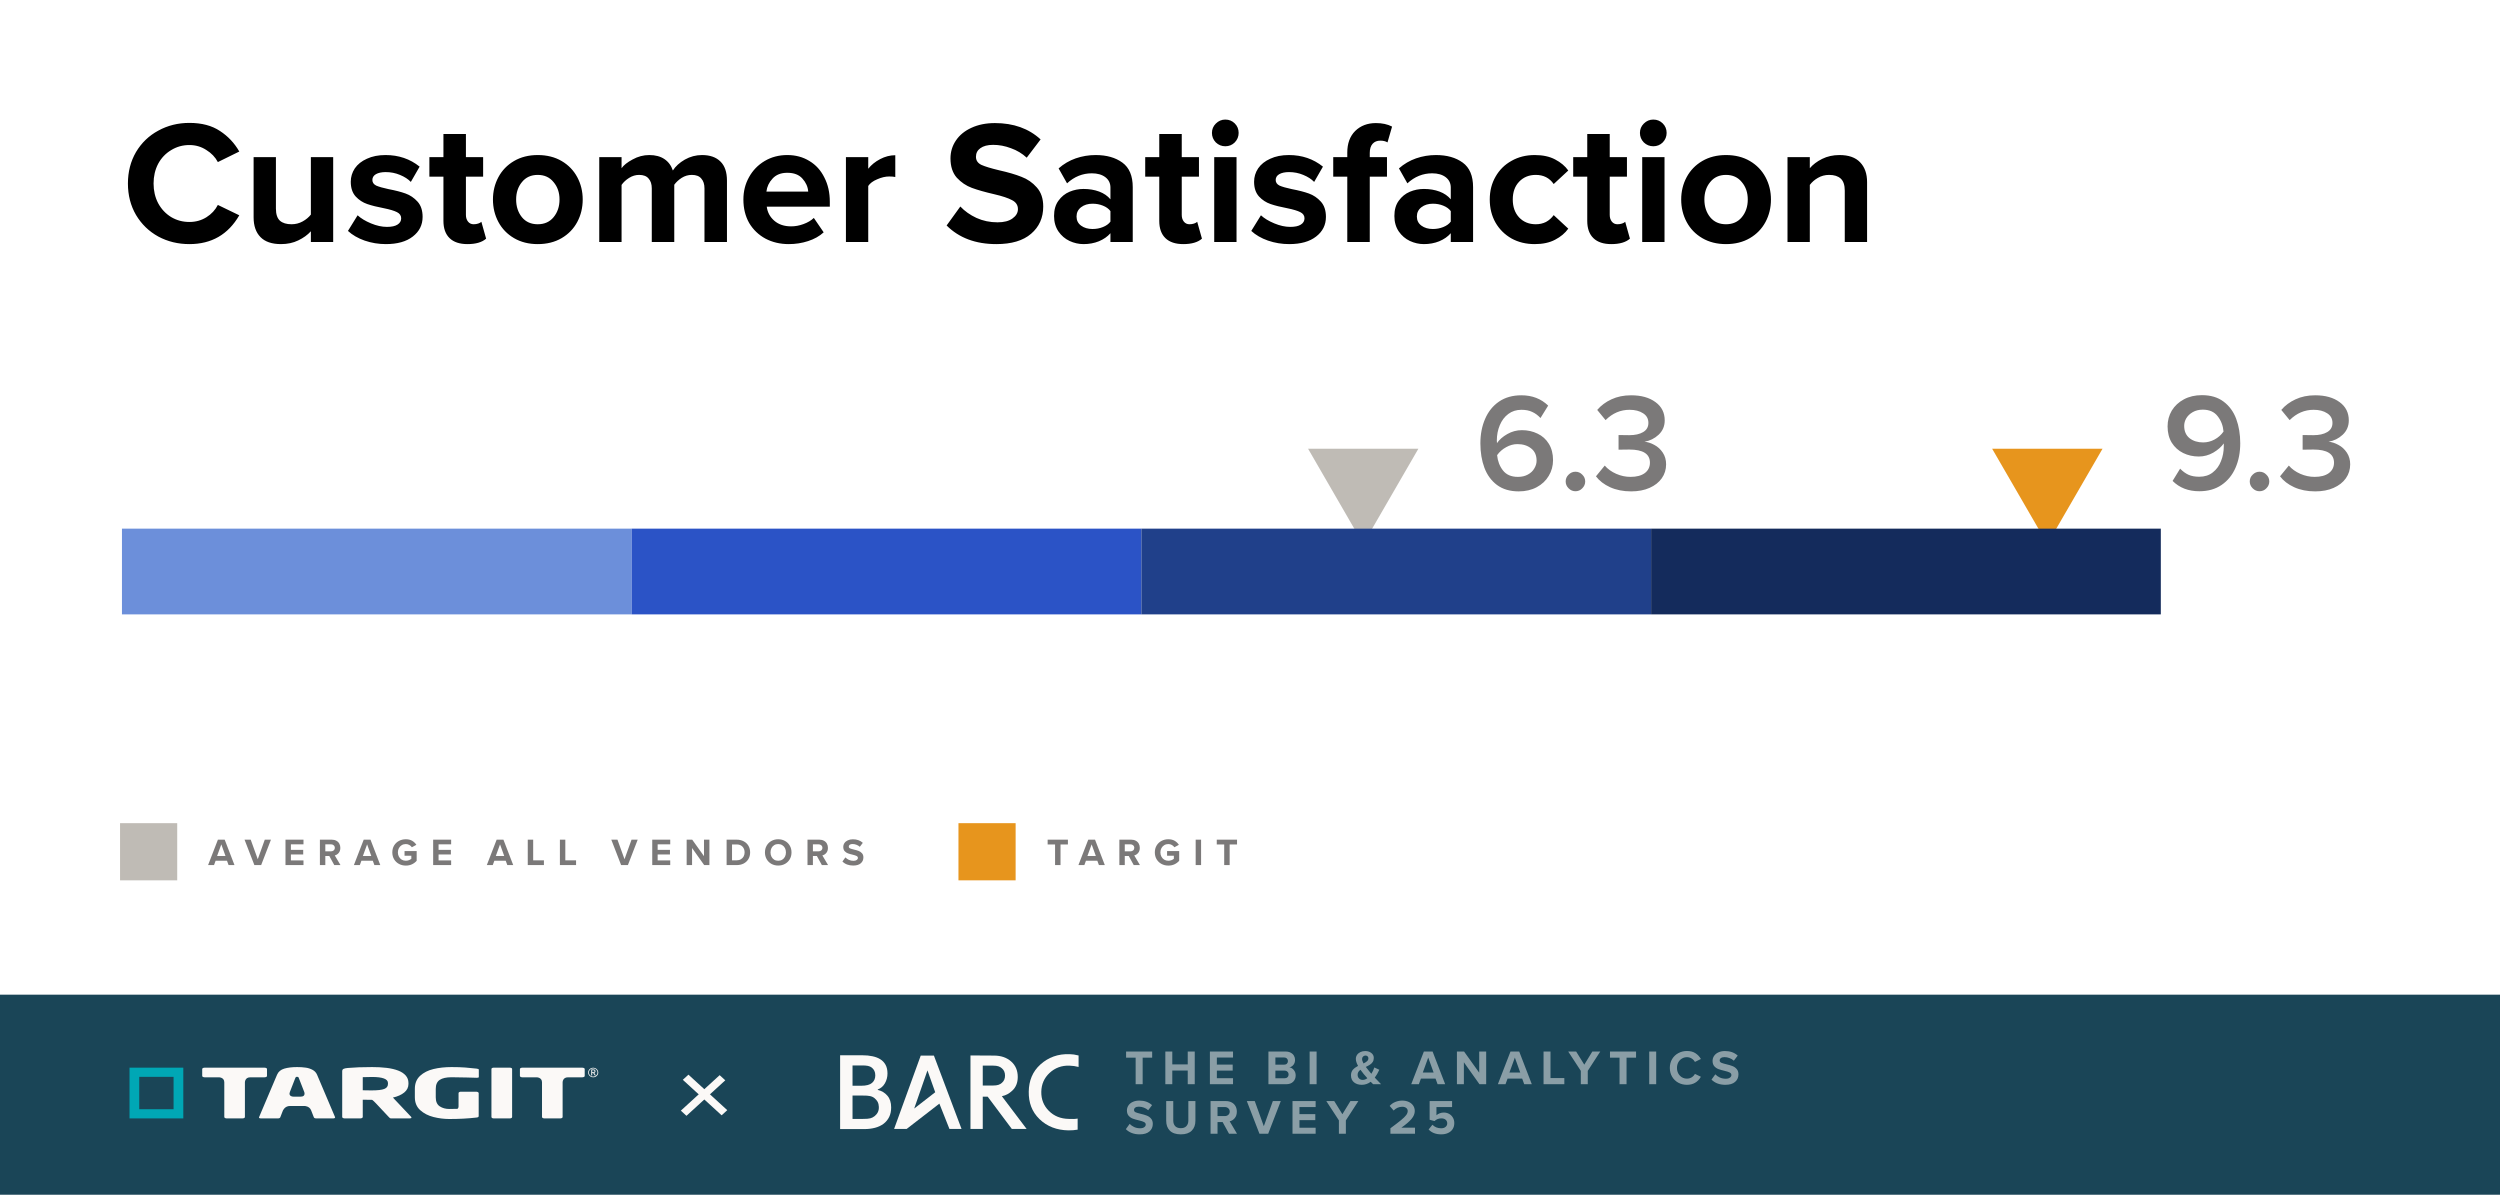
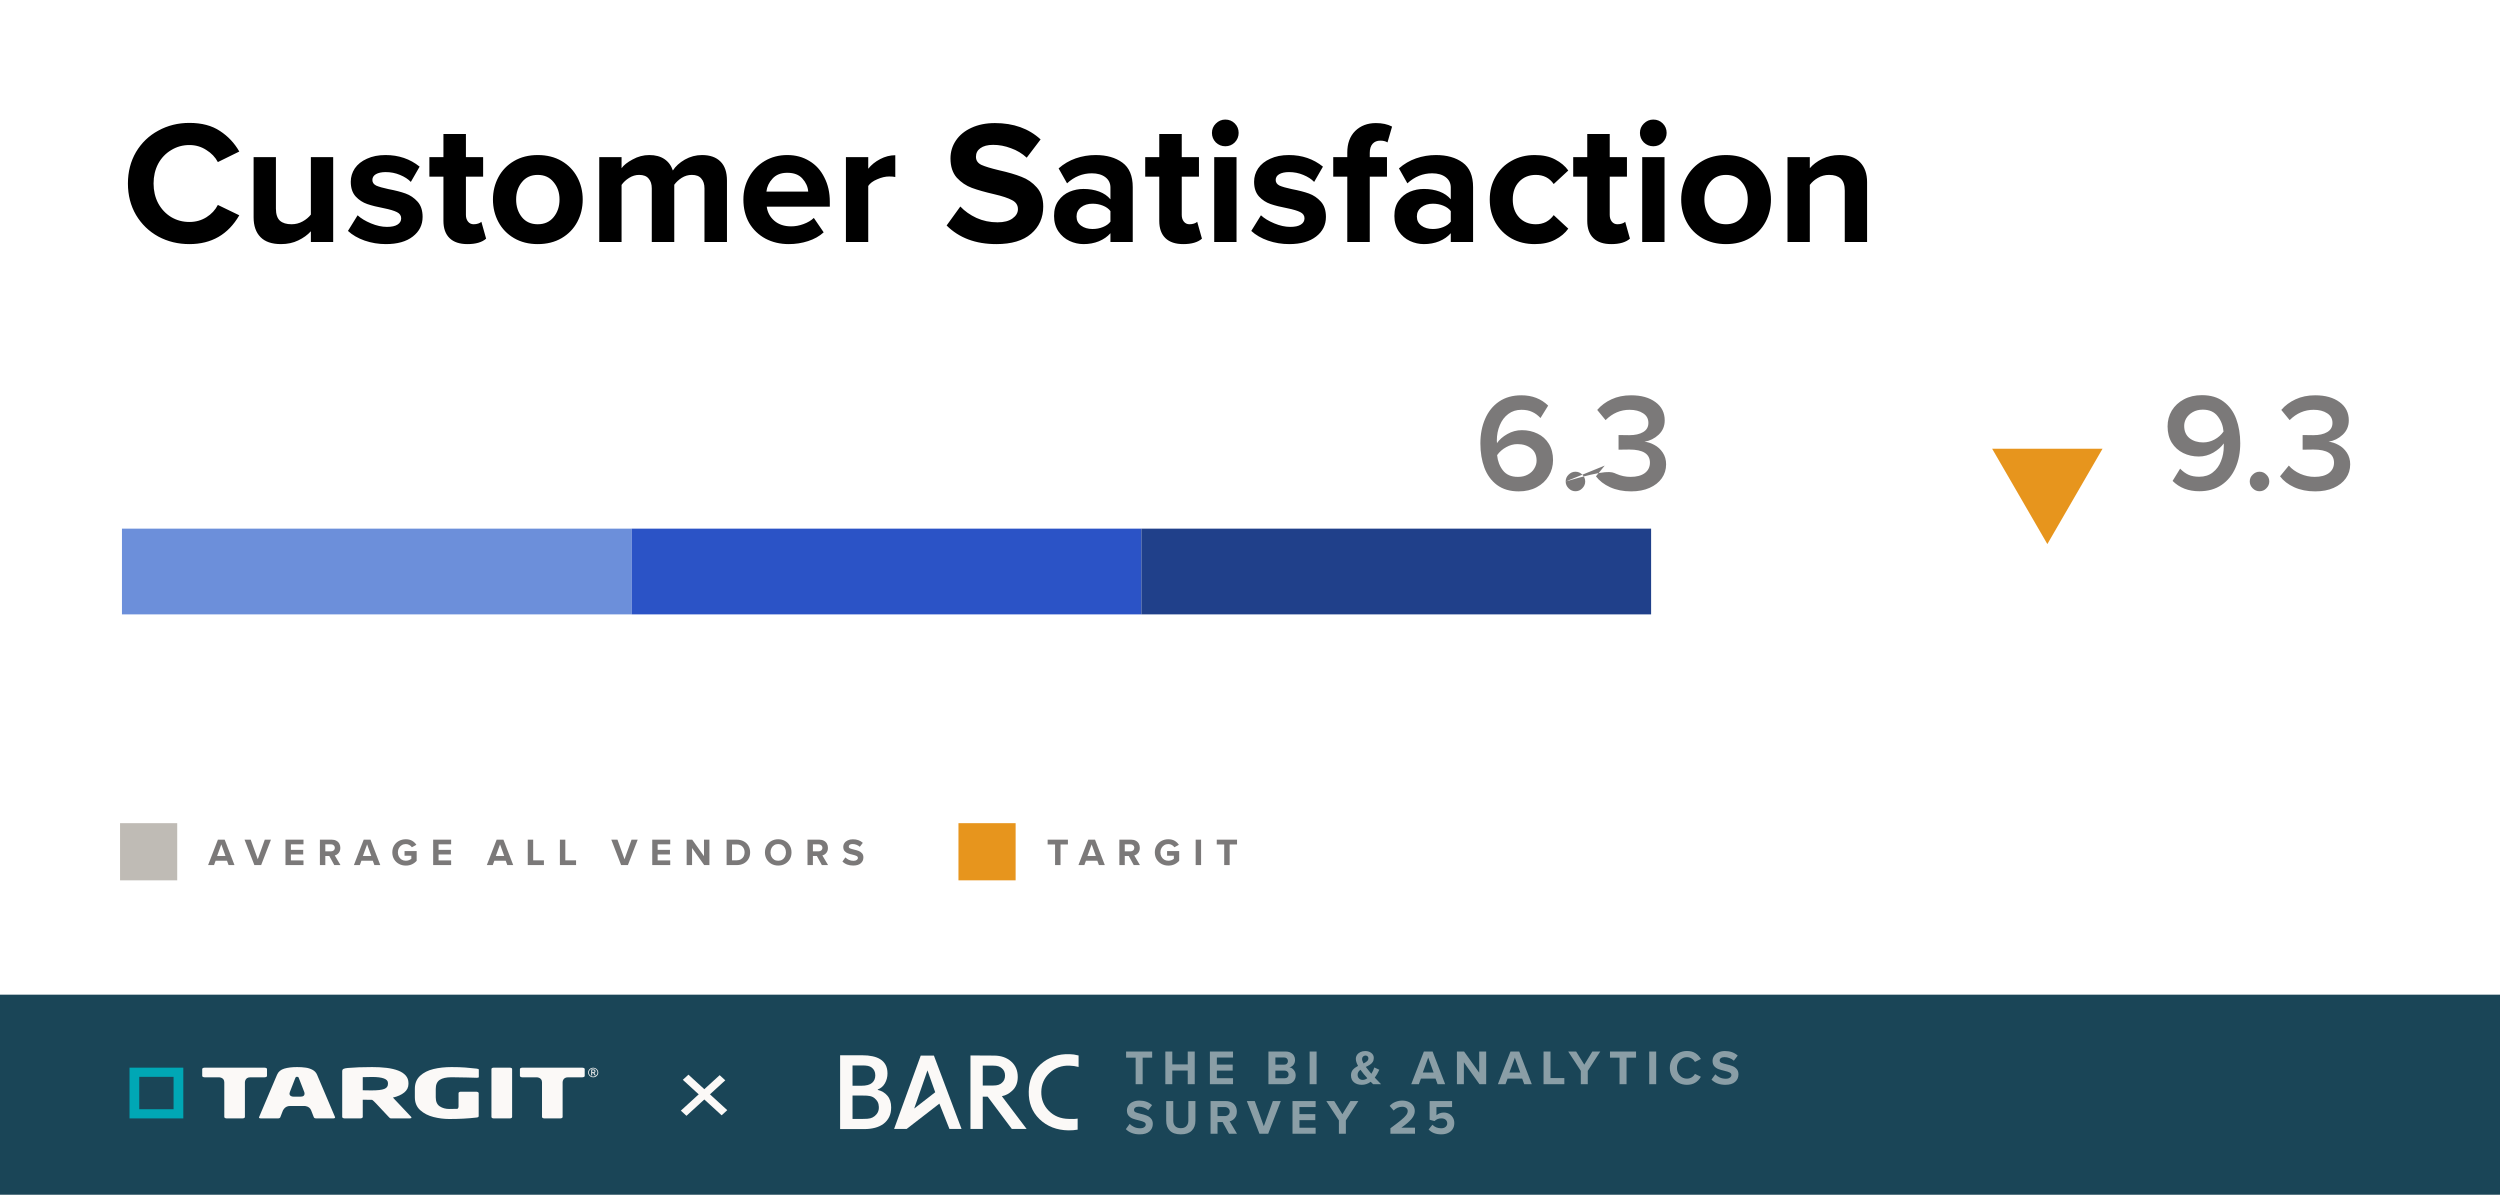
<svg xmlns="http://www.w3.org/2000/svg" width="1312" height="627" viewBox="0 0 1312 627" fill="none">
-   <rect width="1312" height="627" fill="white" />
  <path d="M1074.45 285.539L1045.48 235.499L1103.41 235.499L1074.45 285.539Z" fill="#E7951D" />
  <path d="M1144.13 245.948C1145.5 247.363 1146.96 248.437 1148.53 249.168C1150.09 249.852 1151.97 250.193 1154.16 250.193C1156.99 250.193 1159.36 249.437 1161.26 247.924C1163.21 246.412 1164.65 244.435 1165.58 241.996C1166.56 239.556 1167.04 236.945 1167.04 234.164V232.7C1165.77 234.506 1163.94 236.116 1161.55 237.531C1159.16 238.897 1156.63 239.58 1153.94 239.58C1150.97 239.58 1148.23 238.97 1145.74 237.75C1143.26 236.531 1141.26 234.725 1139.74 232.334C1138.28 229.943 1137.55 227.089 1137.55 223.771C1137.55 220.745 1138.28 217.989 1139.74 215.5C1141.26 213.011 1143.38 211.035 1146.11 209.571C1148.84 208.108 1151.99 207.376 1155.55 207.376C1160.14 207.376 1163.92 208.498 1166.9 210.742C1169.92 212.987 1172.14 216.012 1173.56 219.818C1174.97 223.624 1175.68 227.894 1175.68 232.627C1175.68 237.409 1174.85 241.703 1173.19 245.509C1171.53 249.315 1169.09 252.316 1165.87 254.511C1162.65 256.707 1158.75 257.805 1154.16 257.805C1148.45 257.805 1143.79 256 1140.18 252.389L1144.13 245.948ZM1166.9 226.479C1166.65 223.405 1165.63 220.721 1163.82 218.428C1162.07 216.134 1159.46 214.988 1155.99 214.988C1153.99 214.988 1152.23 215.427 1150.72 216.305C1149.26 217.135 1148.14 218.208 1147.35 219.526C1146.62 220.794 1146.26 222.112 1146.26 223.478C1146.26 226.308 1147.21 228.479 1149.11 229.992C1151.01 231.456 1153.38 232.188 1156.21 232.188C1158.31 232.188 1160.31 231.675 1162.21 230.651C1164.12 229.626 1165.68 228.235 1166.9 226.479ZM1180.67 252.682C1180.67 251.267 1181.18 250.071 1182.21 249.095C1183.23 248.071 1184.43 247.558 1185.79 247.558C1187.21 247.558 1188.41 248.071 1189.38 249.095C1190.41 250.071 1190.92 251.267 1190.92 252.682C1190.92 254.048 1190.41 255.243 1189.38 256.268C1188.41 257.293 1187.21 257.805 1185.79 257.805C1184.43 257.805 1183.23 257.293 1182.21 256.268C1181.18 255.243 1180.67 254.048 1180.67 252.682ZM1201.17 244.338C1202.74 246.143 1204.74 247.583 1207.18 248.656C1209.62 249.73 1212.13 250.266 1214.71 250.266C1217.89 250.266 1220.37 249.608 1222.18 248.29C1223.99 246.924 1224.89 245.094 1224.89 242.801C1224.89 238.214 1221.28 235.921 1214.06 235.921C1210.79 235.921 1208.91 235.945 1208.42 235.994V228.309C1209.01 228.357 1210.88 228.382 1214.06 228.382C1217.08 228.382 1219.5 227.845 1221.3 226.772C1223.16 225.698 1224.08 224.088 1224.08 221.941C1224.08 219.745 1223.16 218.062 1221.3 216.891C1219.45 215.671 1217.08 215.061 1214.2 215.061C1209.42 215.061 1205.22 216.866 1201.61 220.477L1197.22 215.134C1199.22 212.792 1201.71 210.938 1204.69 209.571C1207.71 208.156 1211.15 207.449 1215.01 207.449C1220.33 207.449 1224.6 208.644 1227.82 211.035C1231.04 213.377 1232.65 216.573 1232.65 220.623C1232.65 223.649 1231.57 226.162 1229.43 228.162C1227.33 230.114 1224.86 231.334 1222.03 231.822C1223.74 231.968 1225.47 232.529 1227.23 233.505C1228.99 234.432 1230.45 235.774 1231.62 237.531C1232.79 239.287 1233.38 241.337 1233.38 243.679C1233.38 246.412 1232.62 248.851 1231.11 250.998C1229.6 253.145 1227.45 254.829 1224.67 256.049C1221.94 257.268 1218.72 257.878 1215.01 257.878C1210.86 257.878 1207.18 257.146 1203.96 255.683C1200.78 254.219 1198.32 252.316 1196.56 249.974L1201.17 244.338Z" fill="#7B7979" />
-   <path d="M715.42 285.539L686.478 235.499L744.362 235.499L715.42 285.539Z" fill="#BFBBB5" />
-   <path d="M776.903 232.7C776.903 227.918 777.733 223.624 779.392 219.818C781.051 215.964 783.491 212.938 786.711 210.742C789.931 208.547 793.835 207.449 798.422 207.449C804.082 207.449 808.766 209.254 812.475 212.865L808.449 219.379C807.083 217.915 805.619 216.842 804.058 216.159C802.545 215.427 800.666 215.061 798.422 215.061C795.787 215.061 793.493 215.793 791.542 217.257C789.59 218.72 788.102 220.697 787.077 223.185C786.052 225.625 785.54 228.284 785.54 231.163C785.54 231.797 785.564 232.261 785.613 232.554C786.833 230.748 788.638 229.163 791.029 227.796C793.42 226.43 795.982 225.747 798.715 225.747C801.691 225.747 804.424 226.357 806.912 227.577C809.401 228.748 811.377 230.529 812.841 232.92C814.304 235.311 815.036 238.165 815.036 241.483C815.036 244.509 814.28 247.265 812.767 249.754C811.304 252.243 809.205 254.219 806.473 255.683C803.74 257.146 800.593 257.878 797.031 257.878C792.444 257.878 788.638 256.756 785.613 254.511C782.637 252.267 780.441 249.266 779.026 245.509C777.611 241.703 776.903 237.433 776.903 232.7ZM806.4 241.776C806.4 238.946 805.448 236.799 803.545 235.335C801.642 233.822 799.251 233.066 796.372 233.066C794.323 233.066 792.347 233.603 790.444 234.676C788.541 235.701 786.955 237.092 785.686 238.848C785.979 241.971 787.004 244.655 788.76 246.899C790.517 249.144 793.128 250.266 796.592 250.266C798.641 250.266 800.398 249.852 801.862 249.022C803.374 248.193 804.497 247.119 805.229 245.802C806.009 244.484 806.4 243.142 806.4 241.776ZM821.667 252.682C821.667 251.267 822.179 250.071 823.204 249.095C824.228 248.071 825.424 247.558 826.79 247.558C828.205 247.558 829.401 248.071 830.376 249.095C831.401 250.071 831.913 251.267 831.913 252.682C831.913 254.048 831.401 255.243 830.376 256.268C829.401 257.293 828.205 257.805 826.79 257.805C825.424 257.805 824.228 257.293 823.204 256.268C822.179 255.243 821.667 254.048 821.667 252.682ZM842.169 244.338C843.73 246.143 845.731 247.583 848.171 248.656C850.61 249.73 853.123 250.266 855.71 250.266C858.881 250.266 861.37 249.608 863.175 248.29C864.981 246.924 865.883 245.094 865.883 242.801C865.883 238.214 862.272 235.921 855.051 235.921C851.782 235.921 849.903 235.945 849.415 235.994V228.309C850.001 228.357 851.879 228.382 855.051 228.382C858.076 228.382 860.491 227.845 862.297 226.772C864.151 225.698 865.078 224.088 865.078 221.941C865.078 219.745 864.151 218.062 862.297 216.891C860.443 215.671 858.076 215.061 855.197 215.061C850.415 215.061 846.219 216.866 842.608 220.477L838.217 215.134C840.217 212.792 842.706 210.938 845.682 209.571C848.707 208.156 852.148 207.449 856.002 207.449C861.321 207.449 865.591 208.644 868.811 211.035C872.031 213.377 873.642 216.573 873.642 220.623C873.642 223.649 872.568 226.162 870.421 228.162C868.323 230.114 865.859 231.334 863.029 231.822C864.737 231.968 866.469 232.529 868.225 233.505C869.982 234.432 871.446 235.774 872.617 237.531C873.788 239.287 874.374 241.337 874.374 243.679C874.374 246.412 873.617 248.851 872.105 250.998C870.592 253.145 868.445 254.829 865.664 256.049C862.931 257.268 859.711 257.878 856.002 257.878C851.855 257.878 848.171 257.146 844.95 255.683C841.779 254.219 839.314 252.316 837.558 249.974L842.169 244.338Z" fill="#7B7979" />
+   <path d="M776.903 232.7C776.903 227.918 777.733 223.624 779.392 219.818C781.051 215.964 783.491 212.938 786.711 210.742C789.931 208.547 793.835 207.449 798.422 207.449C804.082 207.449 808.766 209.254 812.475 212.865L808.449 219.379C807.083 217.915 805.619 216.842 804.058 216.159C802.545 215.427 800.666 215.061 798.422 215.061C795.787 215.061 793.493 215.793 791.542 217.257C789.59 218.72 788.102 220.697 787.077 223.185C786.052 225.625 785.54 228.284 785.54 231.163C785.54 231.797 785.564 232.261 785.613 232.554C786.833 230.748 788.638 229.163 791.029 227.796C793.42 226.43 795.982 225.747 798.715 225.747C801.691 225.747 804.424 226.357 806.912 227.577C809.401 228.748 811.377 230.529 812.841 232.92C814.304 235.311 815.036 238.165 815.036 241.483C815.036 244.509 814.28 247.265 812.767 249.754C811.304 252.243 809.205 254.219 806.473 255.683C803.74 257.146 800.593 257.878 797.031 257.878C792.444 257.878 788.638 256.756 785.613 254.511C782.637 252.267 780.441 249.266 779.026 245.509C777.611 241.703 776.903 237.433 776.903 232.7ZM806.4 241.776C806.4 238.946 805.448 236.799 803.545 235.335C801.642 233.822 799.251 233.066 796.372 233.066C794.323 233.066 792.347 233.603 790.444 234.676C788.541 235.701 786.955 237.092 785.686 238.848C785.979 241.971 787.004 244.655 788.76 246.899C790.517 249.144 793.128 250.266 796.592 250.266C798.641 250.266 800.398 249.852 801.862 249.022C803.374 248.193 804.497 247.119 805.229 245.802C806.009 244.484 806.4 243.142 806.4 241.776ZM821.667 252.682C821.667 251.267 822.179 250.071 823.204 249.095C824.228 248.071 825.424 247.558 826.79 247.558C828.205 247.558 829.401 248.071 830.376 249.095C831.401 250.071 831.913 251.267 831.913 252.682C831.913 254.048 831.401 255.243 830.376 256.268C829.401 257.293 828.205 257.805 826.79 257.805C825.424 257.805 824.228 257.293 823.204 256.268C822.179 255.243 821.667 254.048 821.667 252.682ZC843.73 246.143 845.731 247.583 848.171 248.656C850.61 249.73 853.123 250.266 855.71 250.266C858.881 250.266 861.37 249.608 863.175 248.29C864.981 246.924 865.883 245.094 865.883 242.801C865.883 238.214 862.272 235.921 855.051 235.921C851.782 235.921 849.903 235.945 849.415 235.994V228.309C850.001 228.357 851.879 228.382 855.051 228.382C858.076 228.382 860.491 227.845 862.297 226.772C864.151 225.698 865.078 224.088 865.078 221.941C865.078 219.745 864.151 218.062 862.297 216.891C860.443 215.671 858.076 215.061 855.197 215.061C850.415 215.061 846.219 216.866 842.608 220.477L838.217 215.134C840.217 212.792 842.706 210.938 845.682 209.571C848.707 208.156 852.148 207.449 856.002 207.449C861.321 207.449 865.591 208.644 868.811 211.035C872.031 213.377 873.642 216.573 873.642 220.623C873.642 223.649 872.568 226.162 870.421 228.162C868.323 230.114 865.859 231.334 863.029 231.822C864.737 231.968 866.469 232.529 868.225 233.505C869.982 234.432 871.446 235.774 872.617 237.531C873.788 239.287 874.374 241.337 874.374 243.679C874.374 246.412 873.617 248.851 872.105 250.998C870.592 253.145 868.445 254.829 865.664 256.049C862.931 257.268 859.711 257.878 856.002 257.878C851.855 257.878 848.171 257.146 844.95 255.683C841.779 254.219 839.314 252.316 837.558 249.974L842.169 244.338Z" fill="#7B7979" />
  <path d="M99.399 128.106C93.437 128.106 87.999 126.785 83.082 124.142C78.166 121.438 74.263 117.659 71.375 112.804C68.548 107.949 67.134 102.448 67.134 96.303C67.134 90.157 68.548 84.657 71.375 79.802C74.263 74.947 78.166 71.198 83.082 68.555C87.999 65.851 93.437 64.499 99.399 64.499C105.851 64.499 111.198 65.913 115.439 68.74C119.679 71.505 123.059 75.1 125.579 79.525L114.332 85.056C112.98 82.475 110.952 80.355 108.248 78.696C105.606 76.975 102.656 76.115 99.399 76.115C95.896 76.115 92.7 77.006 89.811 78.788C86.923 80.509 84.649 82.905 82.99 85.978C81.392 89.051 80.593 92.493 80.593 96.303C80.593 100.113 81.392 103.555 82.99 106.627C84.649 109.7 86.923 112.128 89.811 113.91C92.7 115.631 95.896 116.491 99.399 116.491C102.717 116.491 105.698 115.661 108.34 114.002C110.983 112.343 112.98 110.192 114.332 107.549L125.579 112.988C119.741 123.067 111.014 128.106 99.399 128.106ZM163.146 121.377C161.425 123.282 159.213 124.88 156.509 126.17C153.866 127.461 150.855 128.106 147.475 128.106C142.681 128.106 139.086 126.877 136.689 124.419C134.292 121.961 133.094 118.519 133.094 114.094V82.475H144.801V109.485C144.801 112.435 145.508 114.555 146.922 115.846C148.335 117.075 150.363 117.689 153.006 117.689C155.095 117.689 157.031 117.198 158.813 116.214C160.596 115.231 162.04 114.033 163.146 112.619V82.475H174.853V127H163.146V121.377ZM187.676 112.988C189.397 114.586 191.732 115.999 194.682 117.229C197.632 118.458 200.428 119.072 203.071 119.072C205.529 119.072 207.373 118.673 208.602 117.874C209.893 117.075 210.538 115.969 210.538 114.555C210.538 113.142 209.8 112.066 208.325 111.329C206.85 110.591 204.607 109.915 201.596 109.301C198.032 108.625 195.082 107.887 192.746 107.088C190.411 106.289 188.383 104.968 186.662 103.124C184.941 101.219 184.081 98.638 184.081 95.381C184.081 92.861 184.788 90.526 186.201 88.375C187.676 86.224 189.796 84.534 192.562 83.305C195.327 82.014 198.585 81.369 202.333 81.369C209.217 81.369 215.178 83.397 220.217 87.453L215.608 95.473C214.194 93.998 212.289 92.769 209.893 91.786C207.557 90.802 205.068 90.311 202.426 90.311C200.275 90.311 198.554 90.68 197.263 91.417C196.034 92.154 195.42 93.168 195.42 94.459C195.42 95.75 196.096 96.733 197.448 97.409C198.861 98.023 201.012 98.638 203.901 99.253C207.465 99.929 210.446 100.697 212.842 101.557C215.239 102.418 217.329 103.831 219.111 105.798C220.893 107.764 221.784 110.438 221.784 113.818C221.784 118.058 220.063 121.5 216.622 124.142C213.242 126.785 208.541 128.106 202.518 128.106C198.646 128.106 194.928 127.492 191.364 126.263C187.861 125.033 184.941 123.343 182.606 121.192L187.676 112.988ZM245.343 128.106C241.225 128.106 238.091 127.061 235.94 124.972C233.789 122.882 232.714 119.871 232.714 115.938V92.708H225.339V82.475H232.714V70.307H244.513V82.475H253.547V92.708H244.513V112.804C244.513 114.217 244.882 115.385 245.62 116.307C246.357 117.229 247.34 117.689 248.569 117.689C249.43 117.689 250.229 117.567 250.966 117.321C251.704 117.075 252.257 116.768 252.626 116.399L255.115 125.249C252.964 127.154 249.706 128.106 245.343 128.106ZM282.206 128.106C277.474 128.106 273.326 127.061 269.762 124.972C266.197 122.882 263.462 120.055 261.557 116.491C259.652 112.927 258.7 108.993 258.7 104.691C258.7 100.451 259.652 96.549 261.557 92.984C263.462 89.42 266.197 86.593 269.762 84.503C273.326 82.414 277.474 81.369 282.206 81.369C287 81.369 291.179 82.414 294.744 84.503C298.308 86.593 301.043 89.42 302.948 92.984C304.853 96.549 305.806 100.451 305.806 104.691C305.806 108.993 304.853 112.927 302.948 116.491C301.043 120.055 298.308 122.882 294.744 124.972C291.179 127.061 287 128.106 282.206 128.106ZM282.206 117.689C285.709 117.689 288.475 116.46 290.503 114.002C292.593 111.482 293.637 108.379 293.637 104.691C293.637 101.066 292.593 98.023 290.503 95.565C288.475 93.046 285.709 91.786 282.206 91.786C278.704 91.786 275.938 93.046 273.91 95.565C271.882 98.023 270.868 101.066 270.868 104.691C270.868 108.379 271.882 111.482 273.91 114.002C275.938 116.46 278.704 117.689 282.206 117.689ZM369.709 98.884C369.709 96.671 369.156 94.951 368.05 93.722C367.005 92.431 365.346 91.786 363.072 91.786C361.167 91.786 359.385 92.308 357.725 93.353C356.127 94.398 354.837 95.596 353.854 96.948V127H342.054V98.884C342.054 96.671 341.501 94.951 340.395 93.722C339.35 92.431 337.691 91.786 335.417 91.786C333.573 91.786 331.822 92.308 330.162 93.353C328.503 94.398 327.182 95.627 326.198 97.04V127H314.491V82.475H326.198V88.283C327.305 86.685 329.24 85.148 332.006 83.674C334.771 82.137 337.691 81.369 340.763 81.369C343.959 81.369 346.602 82.076 348.691 83.489C350.781 84.903 352.256 86.9 353.116 89.481C354.53 87.269 356.619 85.364 359.385 83.766C362.212 82.168 365.223 81.369 368.419 81.369C372.598 81.369 375.824 82.506 378.098 84.78C380.372 86.992 381.509 90.341 381.509 94.828V127H369.709V98.884ZM390.134 104.691C390.134 100.39 391.117 96.487 393.084 92.984C395.05 89.42 397.785 86.593 401.288 84.503C404.791 82.414 408.755 81.369 413.18 81.369C417.543 81.369 421.415 82.414 424.795 84.503C428.175 86.531 430.787 89.42 432.63 93.168C434.536 96.856 435.488 101.096 435.488 105.89V108.471H402.394C402.763 111.421 404.084 113.879 406.358 115.846C408.632 117.812 411.582 118.796 415.208 118.796C417.359 118.796 419.51 118.396 421.661 117.597C423.873 116.798 425.686 115.723 427.099 114.371L432.262 121.93C430.049 123.958 427.315 125.494 424.057 126.539C420.862 127.584 417.482 128.106 413.917 128.106C409.431 128.106 405.375 127.154 401.749 125.249C398.123 123.282 395.265 120.547 393.176 117.044C391.148 113.48 390.134 109.362 390.134 104.691ZM413.18 90.68C409.861 90.68 407.28 91.694 405.436 93.722C403.593 95.688 402.517 97.962 402.21 100.543H424.15C423.965 98.023 422.951 95.75 421.107 93.722C419.325 91.694 416.683 90.68 413.18 90.68ZM443.945 82.475H455.652V88.559C457.25 86.531 459.339 84.841 461.92 83.489C464.502 82.137 467.144 81.461 469.848 81.461V92.892C469.049 92.708 467.974 92.615 466.622 92.615C464.655 92.615 462.566 93.107 460.353 94.09C458.141 95.012 456.574 96.18 455.652 97.593V127H443.945V82.475ZM503.976 108.379C506.311 110.837 509.138 112.834 512.457 114.371C515.837 115.907 519.524 116.675 523.519 116.675C526.899 116.675 529.511 115.999 531.354 114.647C533.259 113.295 534.212 111.667 534.212 109.762C534.212 107.672 533.198 106.105 531.17 105.06C529.142 103.954 526.008 102.909 521.767 101.926C516.974 100.82 513.071 99.714 510.06 98.607C507.049 97.501 504.406 95.719 502.132 93.261C499.92 90.741 498.813 87.361 498.813 83.121C498.813 79.679 499.766 76.545 501.671 73.718C503.576 70.891 506.28 68.678 509.783 67.081C513.348 65.421 517.465 64.591 522.136 64.591C531.907 64.591 539.897 67.449 546.104 73.165L538.821 82.752C536.424 80.539 533.659 78.88 530.525 77.774C527.452 76.606 524.348 76.022 521.214 76.022C518.326 76.022 516.083 76.606 514.485 77.774C512.948 78.88 512.18 80.386 512.18 82.291C512.18 84.196 513.133 85.609 515.038 86.531C516.943 87.392 520.077 88.344 524.441 89.389C529.111 90.434 532.983 91.571 536.056 92.8C539.19 93.967 541.863 95.811 544.076 98.331C546.35 100.85 547.487 104.2 547.487 108.379C547.487 114.279 545.366 119.041 541.126 122.667C536.947 126.293 530.863 128.106 522.873 128.106C511.996 128.106 503.3 124.849 496.785 118.335L503.976 108.379ZM582.757 122.391C581.221 124.173 579.193 125.587 576.673 126.631C574.215 127.615 571.541 128.106 568.653 128.106C566.133 128.106 563.675 127.553 561.278 126.447C558.943 125.341 557.007 123.681 555.471 121.469C553.934 119.195 553.166 116.491 553.166 113.357C553.166 110.1 553.934 107.426 555.471 105.337C557.007 103.186 558.943 101.619 561.278 100.635C563.613 99.652 566.072 99.16 568.653 99.16C571.664 99.16 574.399 99.621 576.857 100.543C579.315 101.465 581.282 102.817 582.757 104.599V98.423C582.757 96.149 581.866 94.336 580.084 92.984C578.301 91.632 575.935 90.956 572.985 90.956C568.13 90.956 563.798 92.708 559.988 96.211L555.563 88.375C558.205 86.04 561.186 84.288 564.505 83.121C567.885 81.953 571.388 81.369 575.014 81.369C580.729 81.369 585.4 82.69 589.025 85.333C592.651 87.975 594.464 92.277 594.464 98.239V127H582.757V122.391ZM582.757 110.776C581.835 109.547 580.514 108.594 578.793 107.918C577.134 107.242 575.321 106.904 573.354 106.904C570.957 106.904 568.96 107.518 567.362 108.748C565.764 109.977 564.965 111.605 564.965 113.633C564.965 115.661 565.764 117.259 567.362 118.427C568.96 119.595 570.957 120.178 573.354 120.178C575.321 120.178 577.134 119.84 578.793 119.164C580.514 118.488 581.835 117.536 582.757 116.307V110.776ZM621.01 128.106C616.893 128.106 613.759 127.061 611.608 124.972C609.457 122.882 608.381 119.871 608.381 115.938V92.708H601.007V82.475H608.381V70.307H620.181V82.475H629.215V92.708H620.181V112.804C620.181 114.217 620.55 115.385 621.287 116.307C622.024 117.229 623.008 117.689 624.237 117.689C625.097 117.689 625.896 117.567 626.634 117.321C627.371 117.075 627.924 116.768 628.293 116.399L630.782 125.249C628.631 127.154 625.374 128.106 621.01 128.106ZM643.032 76.76C641.127 76.76 639.468 76.084 638.054 74.732C636.702 73.318 636.026 71.659 636.026 69.754C636.026 67.849 636.702 66.22 638.054 64.868C639.468 63.455 641.127 62.748 643.032 62.748C644.999 62.748 646.658 63.424 648.01 64.776C649.362 66.128 650.038 67.787 650.038 69.754C650.038 71.659 649.362 73.318 648.01 74.732C646.658 76.084 644.999 76.76 643.032 76.76ZM637.225 82.475H648.932V127H637.225V82.475ZM661.739 112.988C663.46 114.586 665.795 115.999 668.745 117.229C671.695 118.458 674.491 119.072 677.134 119.072C679.592 119.072 681.436 118.673 682.665 117.874C683.955 117.075 684.601 115.969 684.601 114.555C684.601 113.142 683.863 112.066 682.388 111.329C680.913 110.591 678.67 109.915 675.659 109.301C672.094 108.625 669.145 107.887 666.809 107.088C664.474 106.289 662.446 104.968 660.725 103.124C659.004 101.219 658.144 98.638 658.144 95.381C658.144 92.861 658.851 90.526 660.264 88.375C661.739 86.224 663.859 84.534 666.625 83.305C669.39 82.014 672.648 81.369 676.396 81.369C683.279 81.369 689.241 83.397 694.28 87.453L689.671 95.473C688.257 93.998 686.352 92.769 683.955 91.786C681.62 90.802 679.131 90.311 676.489 90.311C674.338 90.311 672.617 90.68 671.326 91.417C670.097 92.154 669.483 93.168 669.483 94.459C669.483 95.75 670.159 96.733 671.511 97.409C672.924 98.023 675.075 98.638 677.963 99.253C681.528 99.929 684.509 100.697 686.905 101.557C689.302 102.418 691.392 103.831 693.174 105.798C694.956 107.764 695.847 110.438 695.847 113.818C695.847 118.058 694.126 121.5 690.685 124.142C687.305 126.785 682.603 128.106 676.581 128.106C672.709 128.106 668.991 127.492 665.426 126.263C661.923 125.033 659.004 123.343 656.669 121.192L661.739 112.988ZM707.053 92.708H699.679V82.475H707.053V80.078C707.053 75.285 708.436 71.505 711.202 68.74C714.029 65.974 717.654 64.591 722.079 64.591C725.398 64.591 728.225 65.206 730.56 66.435L728.163 74.732C727.18 74.117 725.92 73.81 724.384 73.81C722.663 73.81 721.311 74.363 720.328 75.469C719.344 76.575 718.853 78.173 718.853 80.263V82.475H727.887V92.708H718.853V127H707.053V92.708ZM761.363 122.391C759.827 124.173 757.799 125.587 755.279 126.631C752.821 127.615 750.148 128.106 747.259 128.106C744.739 128.106 742.281 127.553 739.884 126.447C737.549 125.341 735.613 123.681 734.077 121.469C732.54 119.195 731.772 116.491 731.772 113.357C731.772 110.1 732.54 107.426 734.077 105.337C735.613 103.186 737.549 101.619 739.884 100.635C742.22 99.652 744.678 99.16 747.259 99.16C750.27 99.16 753.005 99.621 755.463 100.543C757.922 101.465 759.888 102.817 761.363 104.599V98.423C761.363 96.149 760.472 94.336 758.69 92.984C756.908 91.632 754.542 90.956 751.592 90.956C746.737 90.956 742.404 92.708 738.594 96.211L734.169 88.375C736.812 86.04 739.792 84.288 743.111 83.121C746.491 81.953 749.994 81.369 753.62 81.369C759.335 81.369 764.006 82.69 767.632 85.333C771.258 87.975 773.071 92.277 773.071 98.239V127H761.363V122.391ZM761.363 110.776C760.441 109.547 759.12 108.594 757.399 107.918C755.74 107.242 753.927 106.904 751.96 106.904C749.564 106.904 747.566 107.518 745.969 108.748C744.371 109.977 743.572 111.605 743.572 113.633C743.572 115.661 744.371 117.259 745.969 118.427C747.566 119.595 749.564 120.178 751.96 120.178C753.927 120.178 755.74 119.84 757.399 119.164C759.12 118.488 760.441 117.536 761.363 116.307V110.776ZM781.825 104.691C781.825 100.205 782.839 96.211 784.867 92.708C786.895 89.143 789.692 86.378 793.256 84.411C796.82 82.383 800.877 81.369 805.424 81.369C809.665 81.369 813.229 82.137 816.118 83.674C819.067 85.21 821.372 87.146 823.031 89.481L815.38 96.579C813.168 93.384 810.033 91.786 805.977 91.786C802.413 91.786 799.494 92.984 797.22 95.381C795.007 97.716 793.901 100.82 793.901 104.691C793.901 108.563 795.007 111.697 797.22 114.094C799.494 116.491 802.413 117.689 805.977 117.689C807.944 117.689 809.726 117.29 811.324 116.491C812.922 115.631 814.274 114.432 815.38 112.896L823.031 119.994C821.372 122.329 819.067 124.265 816.118 125.802C813.229 127.338 809.665 128.106 805.424 128.106C800.877 128.106 796.82 127.123 793.256 125.156C789.692 123.128 786.895 120.363 784.867 116.86C782.839 113.295 781.825 109.239 781.825 104.691ZM845.619 128.106C841.501 128.106 838.367 127.061 836.216 124.972C834.065 122.882 832.989 119.871 832.989 115.938V92.708H825.615V82.475H832.989V70.307H844.789V82.475H853.823V92.708H844.789V112.804C844.789 114.217 845.158 115.385 845.895 116.307C846.633 117.229 847.616 117.689 848.845 117.689C849.705 117.689 850.504 117.567 851.242 117.321C851.979 117.075 852.532 116.768 852.901 116.399L855.39 125.249C853.239 127.154 849.982 128.106 845.619 128.106ZM867.641 76.76C865.735 76.76 864.076 76.084 862.663 74.732C861.311 73.318 860.635 71.659 860.635 69.754C860.635 67.849 861.311 66.22 862.663 64.868C864.076 63.455 865.735 62.748 867.641 62.748C869.607 62.748 871.266 63.424 872.618 64.776C873.97 66.128 874.646 67.787 874.646 69.754C874.646 71.659 873.97 73.318 872.618 74.732C871.266 76.084 869.607 76.76 867.641 76.76ZM861.833 82.475H873.54V127H861.833V82.475ZM905.798 128.106C901.066 128.106 896.918 127.061 893.353 124.972C889.789 122.882 887.054 120.055 885.149 116.491C883.244 112.927 882.291 108.993 882.291 104.691C882.291 100.451 883.244 96.549 885.149 92.984C887.054 89.42 889.789 86.593 893.353 84.503C896.918 82.414 901.066 81.369 905.798 81.369C910.592 81.369 914.771 82.414 918.335 84.503C921.9 86.593 924.634 89.42 926.54 92.984C928.445 96.549 929.397 100.451 929.397 104.691C929.397 108.993 928.445 112.927 926.54 116.491C924.634 120.055 921.9 122.882 918.335 124.972C914.771 127.061 910.592 128.106 905.798 128.106ZM905.798 117.689C909.301 117.689 912.067 116.46 914.095 114.002C916.184 111.482 917.229 108.379 917.229 104.691C917.229 101.066 916.184 98.023 914.095 95.565C912.067 93.046 909.301 91.786 905.798 91.786C902.295 91.786 899.53 93.046 897.502 95.565C895.474 98.023 894.46 101.066 894.46 104.691C894.46 108.379 895.474 111.482 897.502 114.002C899.53 116.46 902.295 117.689 905.798 117.689ZM968.135 100.082C968.135 97.132 967.428 95.012 966.014 93.722C964.601 92.431 962.573 91.786 959.93 91.786C957.779 91.786 955.813 92.308 954.03 93.353C952.31 94.336 950.896 95.565 949.79 97.04V127H938.083V82.475H949.79V88.283C951.388 86.378 953.539 84.749 956.243 83.397C958.947 82.045 961.989 81.369 965.369 81.369C970.163 81.369 973.758 82.629 976.155 85.148C978.613 87.668 979.842 91.141 979.842 95.565V127H968.135V100.082Z" fill="black" />
  <rect x="64" y="277.43" width="267.5" height="45" fill="#6C8FDA" />
  <rect x="331.5" y="277.43" width="267.5" height="45" fill="#2B53C6" />
  <rect x="599" y="277.43" width="267.5" height="45" fill="#20408A" />
-   <rect x="866.5" y="277.43" width="267.5" height="45" fill="#142B5C" />
  <path d="M119.12 451.7H113.16L112.32 454H109.2L114.36 440.66H117.92L123.06 454H119.96L119.12 451.7ZM113.92 449.24H118.34L116.14 443.12L113.92 449.24ZM128.335 440.66H131.575L135.275 450.92L138.955 440.66H142.195L137.055 454H133.495L128.335 440.66ZM149.827 440.66H159.267V443.1H152.667V446H159.127V448.44H152.667V451.54H159.267V454H149.827V440.66ZM172.807 449.22H170.727V454H167.887V440.66H174.127C175.033 440.66 175.827 440.847 176.507 441.22C177.187 441.58 177.707 442.087 178.067 442.74C178.427 443.393 178.607 444.133 178.607 444.96C178.607 446.053 178.32 446.94 177.747 447.62C177.187 448.3 176.5 448.733 175.687 448.92L178.687 454H175.427L172.807 449.22ZM175.707 444.94C175.707 444.393 175.513 443.953 175.127 443.62C174.753 443.273 174.28 443.1 173.707 443.1H170.727V446.78H173.707C174.28 446.78 174.753 446.613 175.127 446.28C175.513 445.933 175.707 445.487 175.707 444.94ZM195.638 451.7H189.678L188.838 454H185.718L190.878 440.66H194.438L199.578 454H196.478L195.638 451.7ZM190.438 449.24H194.858L192.658 443.12L190.438 449.24ZM205.887 447.34C205.887 445.967 206.2 444.76 206.827 443.72C207.467 442.667 208.327 441.86 209.407 441.3C210.487 440.727 211.68 440.44 212.987 440.44C214.28 440.44 215.38 440.707 216.287 441.24C217.207 441.773 217.947 442.48 218.507 443.36L216.147 444.64C215.813 444.147 215.367 443.747 214.807 443.44C214.26 443.12 213.653 442.96 212.987 442.96C212.187 442.96 211.467 443.153 210.827 443.54C210.2 443.913 209.707 444.433 209.347 445.1C208.987 445.767 208.807 446.513 208.807 447.34C208.807 448.167 208.987 448.913 209.347 449.58C209.707 450.247 210.2 450.773 210.827 451.16C211.467 451.533 212.187 451.72 212.987 451.72C213.56 451.72 214.1 451.62 214.607 451.42C215.127 451.22 215.547 450.98 215.867 450.7V449.08H212.307V446.64H218.667V451.74C217.96 452.54 217.127 453.16 216.167 453.6C215.22 454.04 214.16 454.26 212.987 454.26C211.68 454.26 210.487 453.973 209.407 453.4C208.327 452.827 207.467 452.013 206.827 450.96C206.2 449.907 205.887 448.7 205.887 447.34ZM227.321 440.66H236.761V443.1H230.161V446H236.621V448.44H230.161V451.54H236.761V454H227.321V440.66ZM265.399 451.7H259.439L258.599 454H255.479L260.639 440.66H264.199L269.339 454H266.239L265.399 451.7ZM260.199 449.24H264.619L262.419 443.12L260.199 449.24ZM276.97 440.66H279.81V451.5H285.45V454H276.97V440.66ZM293.839 440.66H296.679V451.5H302.319V454H293.839V440.66ZM320.805 440.66H324.045L327.745 450.92L331.425 440.66H334.665L329.525 454H325.965L320.805 440.66ZM342.297 440.66H351.737V443.1H345.137V446H351.597V448.44H345.137V451.54H351.737V454H342.297V440.66ZM363.197 445.04V454H360.357V440.66H363.277L369.457 449.3V440.66H372.297V454H369.557L363.197 445.04ZM381.327 440.66H386.587C387.974 440.66 389.201 440.94 390.267 441.5C391.334 442.047 392.167 442.827 392.767 443.84C393.367 444.853 393.667 446.02 393.667 447.34C393.667 448.66 393.367 449.827 392.767 450.84C392.167 451.84 391.334 452.62 390.267 453.18C389.201 453.727 387.974 454 386.587 454H381.327V440.66ZM386.587 451.5C387.441 451.5 388.181 451.313 388.807 450.94C389.447 450.567 389.934 450.067 390.267 449.44C390.601 448.8 390.767 448.1 390.767 447.34C390.767 446.113 390.401 445.113 389.667 444.34C388.934 443.553 387.907 443.16 386.587 443.16H384.167V451.5H386.587ZM401.443 447.34C401.443 446.02 401.743 444.84 402.343 443.8C402.943 442.747 403.77 441.927 404.823 441.34C405.89 440.74 407.083 440.44 408.403 440.44C409.736 440.44 410.93 440.74 411.983 441.34C413.05 441.927 413.883 442.747 414.483 443.8C415.083 444.84 415.383 446.02 415.383 447.34C415.383 448.66 415.083 449.847 414.483 450.9C413.883 451.94 413.05 452.76 411.983 453.36C410.93 453.947 409.736 454.24 408.403 454.24C407.083 454.24 405.89 453.947 404.823 453.36C403.77 452.76 402.943 451.94 402.343 450.9C401.743 449.847 401.443 448.66 401.443 447.34ZM412.463 447.34C412.463 446.513 412.296 445.767 411.963 445.1C411.63 444.433 411.15 443.913 410.523 443.54C409.91 443.153 409.203 442.96 408.403 442.96C407.603 442.96 406.896 443.153 406.283 443.54C405.67 443.913 405.196 444.433 404.863 445.1C404.53 445.767 404.363 446.513 404.363 447.34C404.363 448.167 404.53 448.913 404.863 449.58C405.196 450.247 405.67 450.773 406.283 451.16C406.896 451.533 407.603 451.72 408.403 451.72C409.203 451.72 409.91 451.533 410.523 451.16C411.15 450.773 411.63 450.247 411.963 449.58C412.296 448.913 412.463 448.167 412.463 447.34ZM428.696 449.22H426.616V454H423.776V440.66H430.016C430.923 440.66 431.716 440.847 432.396 441.22C433.076 441.58 433.596 442.087 433.956 442.74C434.316 443.393 434.496 444.133 434.496 444.96C434.496 446.053 434.209 446.94 433.636 447.62C433.076 448.3 432.389 448.733 431.576 448.92L434.576 454H431.316L428.696 449.22ZM431.596 444.94C431.596 444.393 431.403 443.953 431.016 443.62C430.643 443.273 430.169 443.1 429.596 443.1H426.616V446.78H429.596C430.169 446.78 430.643 446.613 431.016 446.28C431.403 445.933 431.596 445.487 431.596 444.94ZM443.667 449.96C444.174 450.493 444.787 450.927 445.507 451.26C446.241 451.593 447.041 451.76 447.907 451.76C448.641 451.76 449.207 451.613 449.607 451.32C450.021 451.027 450.227 450.673 450.227 450.26C450.227 449.807 450.007 449.467 449.567 449.24C449.127 449 448.447 448.773 447.527 448.56C446.487 448.32 445.641 448.08 444.987 447.84C444.334 447.6 443.761 447.213 443.267 446.68C442.787 446.133 442.547 445.4 442.547 444.48C442.547 443.733 442.754 443.053 443.167 442.44C443.581 441.827 444.167 441.347 444.927 441C445.701 440.64 446.594 440.46 447.607 440.46C449.727 440.46 451.461 441.08 452.807 442.32L451.227 444.4C450.707 443.92 450.107 443.56 449.427 443.32C448.761 443.067 448.087 442.94 447.407 442.94C446.781 442.94 446.294 443.067 445.947 443.32C445.614 443.56 445.447 443.887 445.447 444.3C445.447 444.713 445.654 445.02 446.067 445.22C446.481 445.407 447.161 445.613 448.107 445.84C449.121 446.067 449.961 446.313 450.627 446.58C451.307 446.833 451.887 447.233 452.367 447.78C452.861 448.327 453.107 449.053 453.107 449.96C453.107 451.24 452.647 452.273 451.727 453.06C450.821 453.847 449.501 454.24 447.767 454.24C445.407 454.24 443.521 453.533 442.107 452.12L443.667 449.96Z" fill="#7B7979" />
  <rect x="63" y="432" width="30" height="30" fill="#BFBBB5" />
  <path d="M553.701 443.16H549.801V440.66H560.441V443.16H556.561V454H553.701V443.16ZM575.872 451.7H569.912L569.072 454H565.952L571.112 440.66H574.672L579.812 454H576.712L575.872 451.7ZM570.672 449.24H575.092L572.892 443.12L570.672 449.24ZM592.364 449.22H590.284V454H587.444V440.66H593.684C594.591 440.66 595.384 440.847 596.064 441.22C596.744 441.58 597.264 442.087 597.624 442.74C597.984 443.393 598.164 444.133 598.164 444.96C598.164 446.053 597.878 446.94 597.304 447.62C596.744 448.3 596.058 448.733 595.244 448.92L598.244 454H594.984L592.364 449.22ZM595.264 444.94C595.264 444.393 595.071 443.953 594.684 443.62C594.311 443.273 593.838 443.1 593.264 443.1H590.284V446.78H593.264C593.838 446.78 594.311 446.613 594.684 446.28C595.071 445.933 595.264 445.487 595.264 444.94ZM606.056 447.34C606.056 445.967 606.369 444.76 606.996 443.72C607.636 442.667 608.496 441.86 609.576 441.3C610.656 440.727 611.849 440.44 613.156 440.44C614.449 440.44 615.549 440.707 616.456 441.24C617.376 441.773 618.116 442.48 618.676 443.36L616.316 444.64C615.982 444.147 615.536 443.747 614.976 443.44C614.429 443.12 613.822 442.96 613.156 442.96C612.356 442.96 611.636 443.153 610.996 443.54C610.369 443.913 609.876 444.433 609.516 445.1C609.156 445.767 608.976 446.513 608.976 447.34C608.976 448.167 609.156 448.913 609.516 449.58C609.876 450.247 610.369 450.773 610.996 451.16C611.636 451.533 612.356 451.72 613.156 451.72C613.729 451.72 614.269 451.62 614.776 451.42C615.296 451.22 615.716 450.98 616.036 450.7V449.08H612.476V446.64H618.836V451.74C618.129 452.54 617.296 453.16 616.336 453.6C615.389 454.04 614.329 454.26 613.156 454.26C611.849 454.26 610.656 453.973 609.576 453.4C608.496 452.827 607.636 452.013 606.996 450.96C606.369 449.907 606.056 448.7 606.056 447.34ZM627.49 440.66H630.33V454H627.49V440.66ZM642.459 443.16H638.559V440.66H649.199V443.16H645.319V454H642.459V443.16Z" fill="#7B7979" />
  <rect x="503" y="432" width="30" height="30" fill="#E7951D" />
  <rect y="522" width="1312" height="105" fill="#1A4557" />
  <g clip-path="url(#clip0_11790_5112)">
    <path d="M566.041 553.916C563.83 553.375 563.171 553.328 561.431 553.234C555.245 552.975 550.118 554.927 546.002 558.643C541.886 562.36 539.981 567.111 539.886 572.873C539.792 578.635 541.533 583.434 545.508 587.291C549.483 591.148 554.563 593.124 560.749 593.218C562.489 593.241 563.995 593.1 565.547 592.842V587.032C563.948 587.338 562.607 587.22 560.843 587.197C556.656 587.126 553.199 585.739 550.47 583.01C547.742 580.305 546.401 576.942 546.472 572.967C546.543 569.016 547.977 565.723 550.8 563.089C553.622 560.454 557.127 559.09 561.313 559.255C563.007 559.325 564.371 559.514 566.041 559.937V553.916Z" fill="#FBF9F7" />
    <path d="M479.767 581.77L490.798 573.208L486.729 561.754L479.767 581.77ZM469.23 592.448L483.201 553.969H490.116L504.605 592.448H498.254L492.986 579.182L475.84 592.448H469.23Z" fill="#FBF9F7" />
    <path d="M527.439 564.459C527.439 566.082 526.898 567.352 525.792 568.269C524.71 569.21 523.558 569.68 521.182 569.68H515.749V559.238H521.182C523.558 559.261 524.71 559.708 525.792 560.649C526.898 561.566 527.439 562.86 527.439 564.459ZM531.178 572.432C533.131 570.645 534.118 568.246 534.118 565.188C534.118 561.825 532.966 559.096 530.637 557.05C528.309 555.004 525.322 553.969 521.606 553.969L509.305 553.898V592.448H515.749V575.537H518.336L530.99 592.448H538.752L525.769 575.278C528.05 574.831 529.603 573.867 531.178 572.432Z" fill="#FBF9F7" />
    <path d="M447.406 574.949H452.909C455.944 574.926 457.637 575.208 459.025 576.384C460.483 577.748 461.094 578.642 461.212 580.806C461.33 582.97 460.506 584.522 459.001 585.745C457.496 586.874 456.461 587.203 452.909 587.203H447.406V574.949ZM447.406 559.144H452.18C454.862 559.12 456.39 559.379 457.566 560.32C458.672 561.261 459.354 562.46 459.354 564.342C459.354 565.988 458.789 567.329 457.637 568.317C456.484 569.304 454.626 569.798 452.039 569.798H447.406V559.144ZM453.591 592.542C455.614 592.542 457.496 592.307 459.213 591.86C460.93 591.413 462.412 590.708 463.682 589.767C464.928 588.826 465.916 587.627 466.622 586.215C467.327 584.804 467.68 583.111 467.68 581.182C467.68 578.571 467.021 576.525 465.681 574.996C464.364 573.468 462.67 572.456 460.648 571.986V571.751C462.247 571.163 463.517 570.081 464.411 568.505C465.305 566.929 465.751 565.212 465.751 563.354C465.751 561.566 465.422 560.085 464.764 558.862C464.105 557.638 463.188 556.651 462.012 555.921C460.859 555.192 459.472 554.651 457.872 554.322C456.296 553.969 454.532 553.805 452.627 553.805H440.891V592.542H453.591Z" fill="#FBF9F7" />
  </g>
  <path opacity="0.5" d="M595.986 555.06H590.971V551.845H604.654V555.06H599.664V569H595.986V555.06ZM623.322 561.798H615.22V569H611.568V551.845H615.22V558.584H623.322V551.845H627V569H623.322V561.798ZM634.953 551.845H647.092V554.983H638.605V558.712H646.912V561.85H638.605V565.836H647.092V569H634.953V551.845ZM665.673 551.845H674.701C675.746 551.845 676.638 552.051 677.375 552.462C678.13 552.857 678.696 553.388 679.073 554.057C679.45 554.708 679.639 555.429 679.639 556.217C679.639 557.263 679.356 558.138 678.79 558.841C678.224 559.544 677.521 559.981 676.681 560.152C677.607 560.29 678.387 560.761 679.021 561.567C679.656 562.373 679.973 563.307 679.973 564.37C679.973 565.708 679.536 566.814 678.661 567.688C677.787 568.563 676.561 569 674.983 569H665.673V551.845ZM673.903 558.738C674.521 558.738 675.009 558.566 675.369 558.223C675.729 557.863 675.909 557.4 675.909 556.835C675.909 556.303 675.721 555.857 675.344 555.497C674.983 555.137 674.503 554.957 673.903 554.957H669.325V558.738H673.903ZM674.032 565.888C674.718 565.888 675.258 565.708 675.652 565.348C676.047 564.971 676.244 564.473 676.244 563.856C676.244 563.29 676.047 562.819 675.652 562.441C675.258 562.047 674.718 561.85 674.032 561.85H669.325V565.888H674.032ZM687.3 551.845H690.952V569H687.3V551.845ZM721.477 565.528C722.506 566.66 723.612 567.817 724.795 569H720.628C720.388 568.794 720.122 568.528 719.831 568.203L719.342 567.714C717.936 568.777 716.376 569.309 714.661 569.309C713.015 569.309 711.66 568.88 710.597 568.023C709.534 567.165 709.003 565.939 709.003 564.345C709.003 563.144 709.329 562.167 709.98 561.413C710.649 560.658 711.558 559.981 712.706 559.381C711.935 557.975 711.549 556.749 711.549 555.703C711.549 554.931 711.755 554.237 712.166 553.62C712.595 552.985 713.187 552.488 713.941 552.128C714.695 551.768 715.536 551.588 716.462 551.588C717.73 551.588 718.793 551.922 719.651 552.591C720.525 553.242 720.962 554.117 720.962 555.214C720.962 556.037 720.774 556.74 720.397 557.323C720.019 557.889 719.539 558.361 718.956 558.738C718.373 559.115 717.645 559.509 716.77 559.921C717.113 560.418 717.602 561.035 718.236 561.773L719.676 563.522C720.345 562.527 720.868 561.421 721.245 560.204L723.869 561.413C723.114 563.076 722.317 564.448 721.477 565.528ZM714.815 555.78C714.815 556.38 715.064 557.152 715.561 558.095C716.401 557.7 717.036 557.298 717.465 556.886C717.91 556.474 718.133 555.977 718.133 555.394C718.133 554.948 717.988 554.597 717.696 554.34C717.405 554.083 717.044 553.954 716.616 553.954C716.119 553.954 715.69 554.125 715.33 554.468C714.987 554.811 714.815 555.249 714.815 555.78ZM715.124 566.737C715.981 566.737 716.804 566.437 717.593 565.836C716.616 564.773 715.981 564.053 715.69 563.676C715.09 562.939 714.515 562.184 713.967 561.413C713.487 561.756 713.118 562.141 712.861 562.57C712.604 562.982 712.475 563.47 712.475 564.036C712.475 564.842 712.732 565.494 713.247 565.991C713.761 566.488 714.387 566.737 715.124 566.737ZM753.367 566.042H745.702L744.622 569H740.61L747.245 551.845H751.824L758.434 569H754.447L753.367 566.042ZM746.68 562.879H752.364L749.534 555.008L746.68 562.879ZM768.242 557.478V569H764.59V551.845H768.345L776.293 562.956V551.845H779.945V569H776.421L768.242 557.478ZM798.831 566.042H791.166L790.086 569H786.074L792.709 551.845H797.287L803.897 569H799.911L798.831 566.042ZM792.143 562.879H797.828L794.998 555.008L792.143 562.879ZM810.054 551.845H813.706V565.785H820.959V569H810.054V551.845ZM829.608 561.979L822.998 551.845H827.164L831.434 558.738L835.652 551.845H839.818L833.26 561.979V569H829.608V561.979ZM849.934 555.06H844.919V551.845H858.602V555.06H853.612V569H849.934V555.06ZM865.515 551.845H869.168V569H865.515V551.845ZM885.325 569.309C883.661 569.309 882.144 568.94 880.772 568.203C879.401 567.448 878.312 566.394 877.506 565.039C876.717 563.685 876.323 562.15 876.323 560.435C876.323 558.721 876.717 557.186 877.506 555.831C878.312 554.477 879.401 553.431 880.772 552.694C882.144 551.939 883.661 551.562 885.325 551.562C887.125 551.562 888.617 551.956 889.8 552.745C890.983 553.517 891.926 554.52 892.629 555.754L889.491 557.298C889.114 556.577 888.548 555.986 887.794 555.523C887.056 555.043 886.233 554.803 885.325 554.803C884.347 554.803 883.456 555.051 882.65 555.549C881.844 556.029 881.209 556.697 880.747 557.555C880.301 558.412 880.078 559.372 880.078 560.435C880.078 561.498 880.301 562.459 880.747 563.316C881.209 564.173 881.844 564.851 882.65 565.348C883.456 565.828 884.347 566.068 885.325 566.068C886.251 566.068 887.082 565.836 887.819 565.374C888.557 564.911 889.114 564.31 889.491 563.573L892.629 565.091C891 567.903 888.565 569.309 885.325 569.309ZM900.198 563.805C900.85 564.49 901.639 565.048 902.565 565.476C903.508 565.905 904.536 566.119 905.651 566.119C906.594 566.119 907.323 565.931 907.837 565.554C908.369 565.176 908.634 564.722 908.634 564.19C908.634 563.607 908.352 563.17 907.786 562.879C907.22 562.57 906.345 562.279 905.162 562.004C903.825 561.696 902.736 561.387 901.896 561.078C901.056 560.77 900.318 560.272 899.684 559.587C899.067 558.884 898.758 557.941 898.758 556.757C898.758 555.797 899.024 554.923 899.555 554.134C900.087 553.345 900.841 552.728 901.819 552.282C902.813 551.819 903.962 551.588 905.265 551.588C907.991 551.588 910.221 552.385 911.952 553.98L909.92 556.655C909.252 556.037 908.48 555.574 907.606 555.266C906.748 554.94 905.882 554.777 905.008 554.777C904.202 554.777 903.576 554.94 903.13 555.266C902.702 555.574 902.487 555.994 902.487 556.526C902.487 557.057 902.753 557.452 903.285 557.709C903.816 557.949 904.691 558.215 905.908 558.506C907.211 558.798 908.292 559.115 909.149 559.458C910.023 559.784 910.769 560.298 911.386 561.001C912.021 561.704 912.338 562.639 912.338 563.805C912.338 565.451 911.747 566.78 910.563 567.791C909.397 568.803 907.7 569.309 905.471 569.309C902.436 569.309 900.01 568.4 898.192 566.582L900.198 563.805ZM592.849 589.805C593.5 590.49 594.289 591.048 595.215 591.476C596.158 591.905 597.187 592.119 598.301 592.119C599.244 592.119 599.973 591.931 600.487 591.554C601.019 591.176 601.285 590.722 601.285 590.19C601.285 589.607 601.002 589.17 600.436 588.879C599.87 588.57 598.996 588.279 597.813 588.004C596.475 587.696 595.386 587.387 594.546 587.078C593.706 586.77 592.969 586.272 592.334 585.587C591.717 584.884 591.408 583.941 591.408 582.757C591.408 581.797 591.674 580.923 592.206 580.134C592.737 579.345 593.492 578.728 594.469 578.282C595.463 577.819 596.612 577.588 597.915 577.588C600.642 577.588 602.871 578.385 604.603 579.98L602.571 582.655C601.902 582.037 601.13 581.574 600.256 581.266C599.399 580.94 598.533 580.777 597.658 580.777C596.852 580.777 596.227 580.94 595.781 581.266C595.352 581.574 595.138 581.994 595.138 582.526C595.138 583.057 595.403 583.452 595.935 583.709C596.467 583.949 597.341 584.215 598.558 584.506C599.862 584.798 600.942 585.115 601.799 585.458C602.674 585.784 603.419 586.298 604.037 587.001C604.671 587.704 604.988 588.639 604.988 589.805C604.988 591.451 604.397 592.78 603.214 593.791C602.048 594.803 600.35 595.309 598.121 595.309C595.086 595.309 592.66 594.4 590.843 592.582L592.849 589.805ZM612.02 577.845H615.723V588.03C615.723 589.264 616.058 590.25 616.727 590.988C617.412 591.708 618.407 592.068 619.71 592.068C620.979 592.068 621.948 591.708 622.616 590.988C623.302 590.25 623.645 589.264 623.645 588.03V577.845H627.349V588.133C627.349 590.345 626.706 592.094 625.42 593.38C624.134 594.666 622.231 595.309 619.71 595.309C617.172 595.309 615.252 594.666 613.949 593.38C612.663 592.094 612.02 590.353 612.02 588.159V577.845ZM641.631 588.853H638.957V595H635.304V577.845H643.329C644.495 577.845 645.515 578.085 646.39 578.565C647.264 579.028 647.933 579.68 648.396 580.52C648.859 581.36 649.09 582.312 649.09 583.375C649.09 584.781 648.721 585.921 647.984 586.795C647.264 587.67 646.381 588.227 645.335 588.467L649.193 595H645.001L641.631 588.853ZM645.361 583.349C645.361 582.646 645.112 582.08 644.615 581.651C644.135 581.206 643.526 580.983 642.789 580.983H638.957V585.715H642.789C643.526 585.715 644.135 585.501 644.615 585.072C645.112 584.626 645.361 584.052 645.361 583.349ZM654.326 577.845H658.493L663.251 591.039L667.984 577.845H672.15L665.54 595H660.962L654.326 577.845ZM678.307 577.845H690.446V580.983H681.959V584.712H690.266V587.85H681.959V591.836H690.446V595H678.307V577.845ZM702.658 587.979L696.048 577.845H700.214L704.484 584.738L708.702 577.845H712.869L706.31 587.979V595H702.658V587.979ZM729.688 592.119C732.226 590.25 734.103 588.81 735.32 587.798C736.555 586.787 737.438 585.921 737.97 585.201C738.501 584.481 738.767 583.769 738.767 583.066C738.767 582.363 738.493 581.814 737.944 581.42C737.395 581.026 736.735 580.828 735.963 580.828C734.18 580.828 732.654 581.489 731.385 582.809L729.302 580.391C730.108 579.465 731.094 578.771 732.26 578.308C733.443 577.828 734.66 577.588 735.912 577.588C737.129 577.588 738.235 577.811 739.23 578.256C740.242 578.702 741.03 579.337 741.596 580.16C742.179 580.983 742.471 581.952 742.471 583.066C742.471 584.472 741.905 585.852 740.773 587.207C739.641 588.561 737.867 590.088 735.449 591.785H742.599V595H729.688V592.119ZM751.74 590.268C752.323 590.868 753 591.331 753.772 591.656C754.56 591.965 755.409 592.119 756.318 592.119C757.295 592.119 758.067 591.879 758.633 591.399C759.216 590.902 759.507 590.285 759.507 589.547C759.507 588.759 759.233 588.124 758.684 587.644C758.135 587.164 757.381 586.924 756.421 586.924C755.015 586.924 753.814 587.396 752.82 588.339L750.274 587.644V577.845H762.053V580.983H753.849V585.278C754.329 584.849 754.903 584.506 755.572 584.249C756.241 583.992 756.952 583.863 757.707 583.863C758.684 583.863 759.593 584.086 760.433 584.532C761.273 584.978 761.942 585.621 762.439 586.461C762.953 587.301 763.211 588.279 763.211 589.393C763.211 590.593 762.928 591.639 762.362 592.531C761.796 593.423 760.99 594.108 759.944 594.588C758.915 595.069 757.715 595.309 756.343 595.309C753.514 595.309 751.311 594.451 749.734 592.737L751.74 590.268Z" fill="#FBF9F7" />
  <line y1="-2" x2="27.603" y2="-2" transform="matrix(0.738 0.675 -0.738 0.675 358.34 566.68)" stroke="#FBF9F7" stroke-width="4" />
  <line y1="-2" x2="27.603" y2="-2" transform="matrix(0.738 -0.675 0.738 0.675 360.254 585.578)" stroke="#FBF9F7" stroke-width="4" />
  <path d="M306.852 560.998C306.852 560.8 306.719 560.636 306.451 560.508C306.162 560.376 305.844 560.31 305.523 560.316H274.122C273.815 560.311 273.511 560.38 273.241 560.517C272.983 560.652 272.855 560.811 272.855 560.998V564.688C272.855 564.875 272.984 565.035 273.241 565.17C273.512 565.307 273.815 565.376 274.122 565.371H281.66C281.66 565.371 284.445 565.371 284.445 567.998V586.22C284.445 586.418 284.568 586.588 284.816 586.727C285.088 586.874 285.399 586.946 285.713 586.937H293.996C294.308 586.946 294.617 586.877 294.892 586.737C295.139 586.602 295.263 586.43 295.262 586.22V567.998C295.262 567.998 295.262 565.371 298.047 565.371H305.523C305.844 565.377 306.162 565.311 306.451 565.178C306.719 565.05 306.852 564.888 306.852 564.688V560.998ZM268.758 560.998C268.755 560.895 268.721 560.795 268.661 560.708C268.601 560.622 268.517 560.553 268.418 560.508C268.153 560.371 267.854 560.305 267.553 560.316H259.054C258.765 560.305 258.48 560.375 258.234 560.517C258.14 560.564 258.06 560.633 258.003 560.717C257.947 560.801 257.914 560.898 257.909 560.998V586.22C257.914 586.325 257.948 586.427 258.008 586.516C258.067 586.605 258.151 586.678 258.249 586.727C258.489 586.871 258.77 586.944 259.054 586.937H267.553C267.85 586.945 268.144 586.876 268.403 586.737C268.506 586.689 268.594 586.616 268.657 586.525C268.719 586.434 268.755 586.329 268.758 586.22V560.998ZM251.28 561.365C251.28 561.086 250.919 560.905 250.197 560.824C248.218 560.59 246.209 560.395 244.17 560.237C242.131 560.08 239.731 560.001 236.969 560.001C233.528 560.001 230.376 560.342 227.513 561.025C224.647 561.706 222.298 562.895 220.465 564.592C218.631 566.29 217.714 568.567 217.714 571.423V575.866C217.714 578.664 218.652 580.912 220.526 582.609C222.402 584.305 224.72 585.503 227.481 586.203C230.181 586.895 232.966 587.248 235.764 587.253C240.935 587.253 245.663 587.002 249.95 586.5C250.423 586.454 250.753 586.372 250.938 586.256C251.034 586.19 251.11 586.103 251.158 586.001C251.207 585.9 251.227 585.789 251.216 585.678V573.644C251.216 573.469 251.083 573.306 250.815 573.155C250.554 573.005 250.255 572.926 249.95 572.927H241.852C241.552 572.919 241.256 572.995 241.002 573.145C240.765 573.292 240.646 573.458 240.647 573.644V580.657C240.647 580.657 240.647 581.883 239.895 581.918C239.143 581.952 237.515 581.988 235.764 581.988C233.848 581.988 232.189 581.53 230.787 580.615C229.387 579.699 228.686 578.128 228.686 575.9V571.423C228.686 569.207 229.382 567.639 230.772 566.718C232.163 565.796 234.229 565.336 236.969 565.336C238.948 565.336 241.559 565.379 244.803 565.467C248.049 565.555 249.826 565.604 250.135 565.616H250.32C250.567 565.627 250.814 565.595 251.047 565.52C251.121 565.491 251.184 565.44 251.225 565.376C251.267 565.311 251.286 565.236 251.28 565.161V561.365ZM201.672 571.476C200.384 571.988 198.112 572.245 194.856 572.245C192.775 572.245 191.282 572.222 190.375 572.175V565.301C191.859 565.231 193.497 565.196 195.289 565.196C198.009 565.196 200.075 565.459 201.486 565.983C202.897 566.507 203.603 567.306 203.603 568.38V568.851C203.603 570.088 202.959 570.963 201.672 571.476ZM215.75 586.115L206.199 576.005C208.672 575.445 210.65 574.562 212.134 573.356C213.617 572.149 214.359 570.647 214.36 568.851V568.38C214.36 566.852 213.885 565.543 212.937 564.453C211.989 563.362 210.665 562.49 208.966 561.837C207.266 561.185 205.277 560.716 203.001 560.429C200.443 560.128 197.867 559.985 195.289 560.001C190.221 560.001 185.945 560.159 182.463 560.474C181.433 560.567 180.696 560.73 180.253 560.963C179.81 561.196 179.588 561.604 179.589 562.187V586.22C179.589 586.418 179.723 586.588 179.991 586.727C180.255 586.867 180.554 586.939 180.856 586.937H189.109C189.411 586.939 189.71 586.866 189.974 586.727C190.241 586.588 190.375 586.418 190.375 586.22V577.125C190.766 577.125 191.498 577.137 192.57 577.16C193.641 577.183 194.403 577.195 194.856 577.195L195.197 577.177C195.197 577.177 195.537 577.16 197.382 579.128L204.036 586.22C204.205 586.423 204.397 586.607 204.608 586.772C204.815 586.896 205.058 586.954 205.303 586.937H214.977C215.616 586.937 215.935 586.791 215.935 586.5C215.922 586.355 215.857 586.219 215.75 586.115ZM153.954 575.516C153.954 575.516 151.168 575.516 152.131 573.05L155.032 565.616C155.104 565.45 155.229 565.31 155.39 565.216C155.551 565.122 155.739 565.078 155.928 565.091C156.361 565.091 156.639 565.266 156.763 565.616L159.664 573.05C159.664 573.05 160.626 575.516 157.84 575.516H153.954ZM175.848 586.272L175.801 586.185L166.375 563.971C165.926 562.927 165.121 562.053 164.087 561.488C162.986 560.888 161.775 560.487 160.518 560.307C158.999 560.09 157.464 559.988 155.928 560.001C153.27 560.001 151.024 560.272 149.191 560.814C147.357 561.357 146.1 562.409 145.42 563.971L137.029 583.746L135.994 586.209L135.978 586.29L135.942 586.348C135.93 586.416 135.926 586.484 135.932 586.552C135.932 586.745 136.292 586.937 137.013 586.937H145.853C146.553 586.937 146.975 586.721 147.12 586.29L148.447 582.88C148.447 582.88 149.407 580.414 152.193 580.414H159.789C159.789 580.414 162.388 580.414 163.283 582.714L164.675 586.29C164.819 586.722 165.242 586.938 165.942 586.937H174.781C175.502 586.937 175.862 586.745 175.863 586.361L175.848 586.272H175.848ZM140.118 560.998C140.118 560.8 139.984 560.636 139.717 560.508C139.428 560.376 139.11 560.31 138.789 560.316H107.389C107.082 560.311 106.778 560.38 106.508 560.517C106.25 560.652 106.121 560.811 106.121 560.998V564.688C106.121 564.875 106.25 565.035 106.508 565.17C106.778 565.307 107.082 565.376 107.389 565.371H114.925C114.925 565.371 117.711 565.371 117.711 567.998V586.22C117.711 586.418 117.835 586.588 118.082 586.727C118.355 586.874 118.665 586.946 118.978 586.937H127.261C127.573 586.946 127.883 586.877 128.157 586.737C128.405 586.602 128.529 586.43 128.529 586.22V567.998C128.529 567.998 128.529 565.371 131.314 565.371H138.789C139.11 565.377 139.428 565.311 139.717 565.178C139.984 565.05 140.118 564.888 140.118 564.688V560.998Z" fill="#FBF9F7" />
  <path d="M311.294 565.367C310.768 565.365 310.254 565.215 309.818 564.938C309.382 564.66 309.042 564.266 308.843 563.807C308.644 563.348 308.593 562.843 308.698 562.356C308.802 561.87 309.057 561.423 309.431 561.073C309.804 560.724 310.279 560.486 310.796 560.391C311.312 560.295 311.847 560.346 312.333 560.537C312.819 560.728 313.233 561.051 313.525 561.464C313.816 561.878 313.971 562.363 313.971 562.86C313.971 563.191 313.902 563.518 313.768 563.824C313.633 564.13 313.436 564.407 313.187 564.64C312.938 564.874 312.643 565.058 312.318 565.183C311.993 565.308 311.645 565.37 311.294 565.367ZM311.294 560.717C310.848 560.719 310.412 560.846 310.041 561.081C309.671 561.316 309.382 561.649 309.212 562.038C309.042 562.427 308.998 562.855 309.086 563.268C309.173 563.681 309.389 564.061 309.704 564.358C310.02 564.656 310.422 564.859 310.86 564.942C311.297 565.024 311.751 564.983 312.164 564.823C312.577 564.663 312.93 564.391 313.179 564.041C313.429 563.692 313.563 563.281 313.565 562.86C313.566 562.578 313.508 562.299 313.394 562.039C313.281 561.778 313.113 561.542 312.902 561.343C312.691 561.143 312.44 560.986 312.164 560.878C311.888 560.771 311.593 560.716 311.294 560.717ZM312.501 564.409H312.223C312.199 564.407 312.175 564.399 312.154 564.386C312.133 564.373 312.116 564.355 312.105 564.334L311.302 563.138L311.184 563.11H310.787V564.269C310.787 564.304 310.772 564.338 310.747 564.364C310.721 564.39 310.686 564.406 310.649 564.409H310.401C310.365 564.406 310.331 564.389 310.307 564.363C310.283 564.337 310.271 564.303 310.273 564.269V561.447C310.273 561.325 310.332 561.251 310.449 561.241C310.599 561.223 310.985 561.213 311.203 561.213C312.026 561.213 312.501 561.447 312.501 562.157V562.194C312.501 562.671 312.253 562.923 311.837 563.035L312.6 564.203C312.612 564.23 312.619 564.258 312.62 564.288C312.62 564.353 312.59 564.409 312.501 564.409ZM312.005 562.157C312.005 561.783 311.776 561.652 311.233 561.652H310.777V562.699C310.886 562.699 311.153 562.708 311.233 562.708C311.788 562.708 312.005 562.568 312.005 562.194V562.157Z" fill="#FBF9F7" />
  <path d="M67.969 560.312V586.939H96.198V560.312H67.969ZM91.092 582.123H73.075V565.129H91.092V582.123Z" fill="#00A7B5" />
  <defs>
    <clipPath id="clip0_11790_5112">
      <rect width="125.151" height="40.008" fill="white" transform="translate(440.891 553.234)" />
    </clipPath>
  </defs>
</svg>